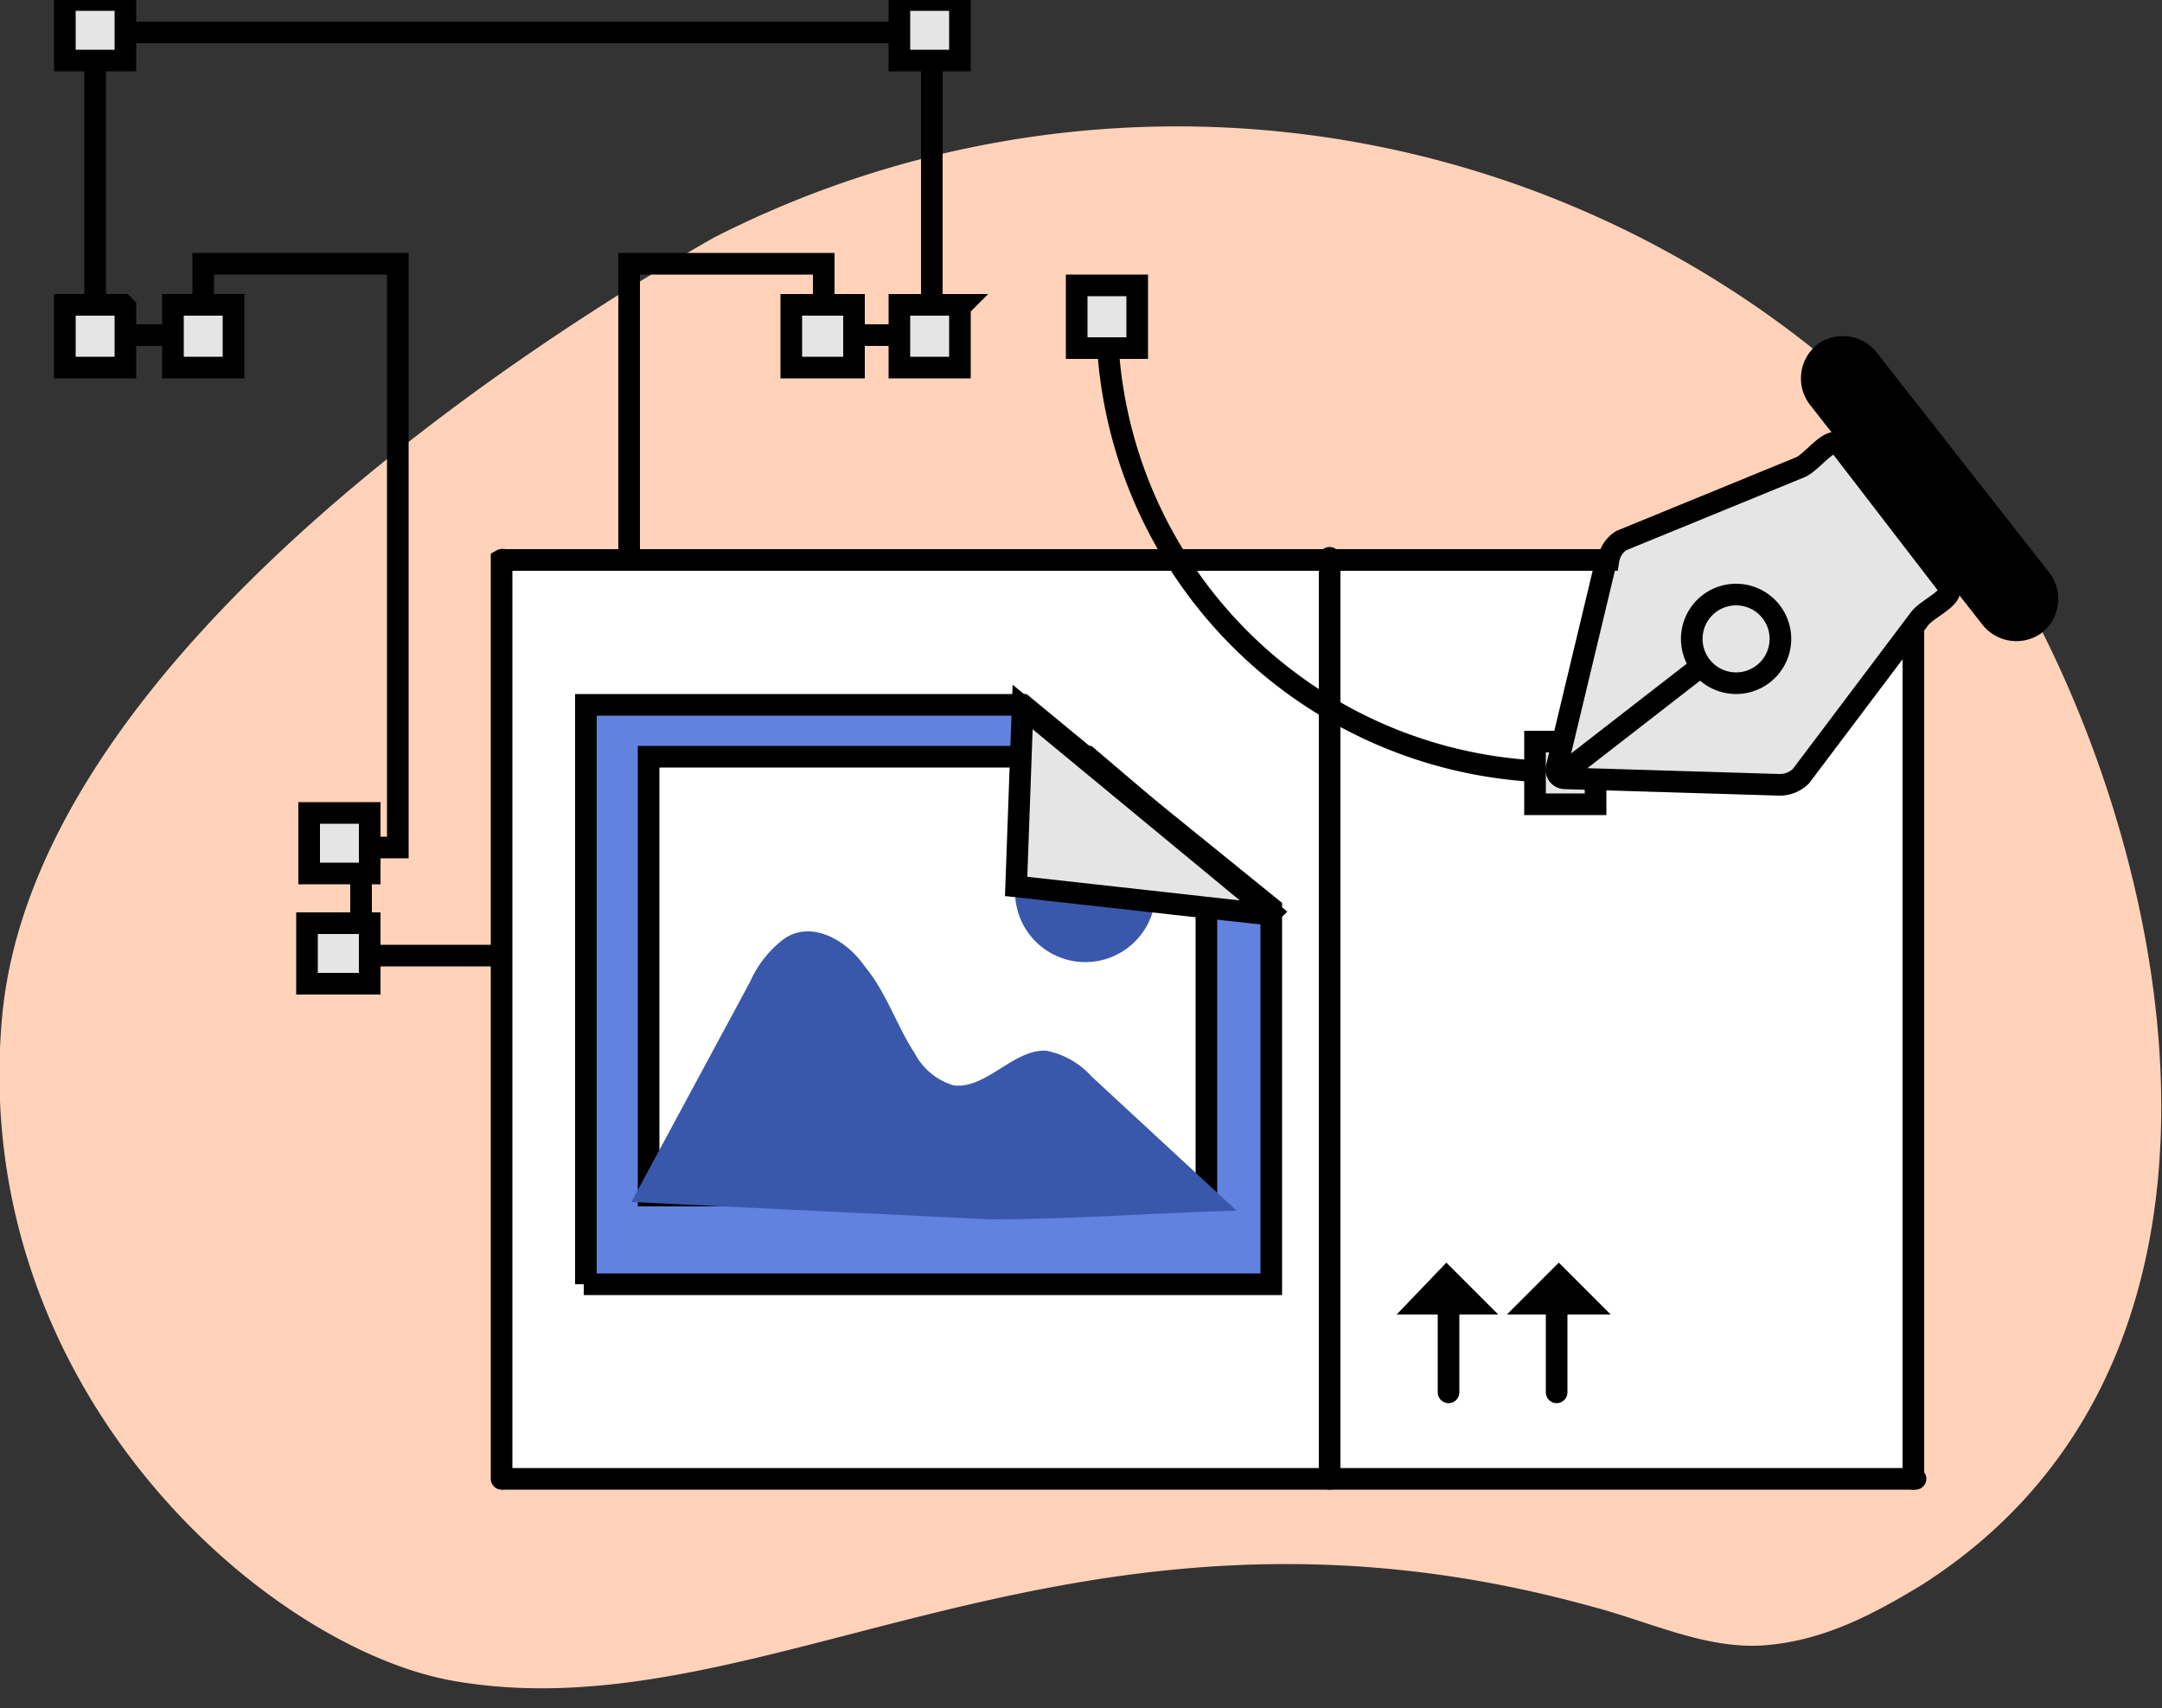
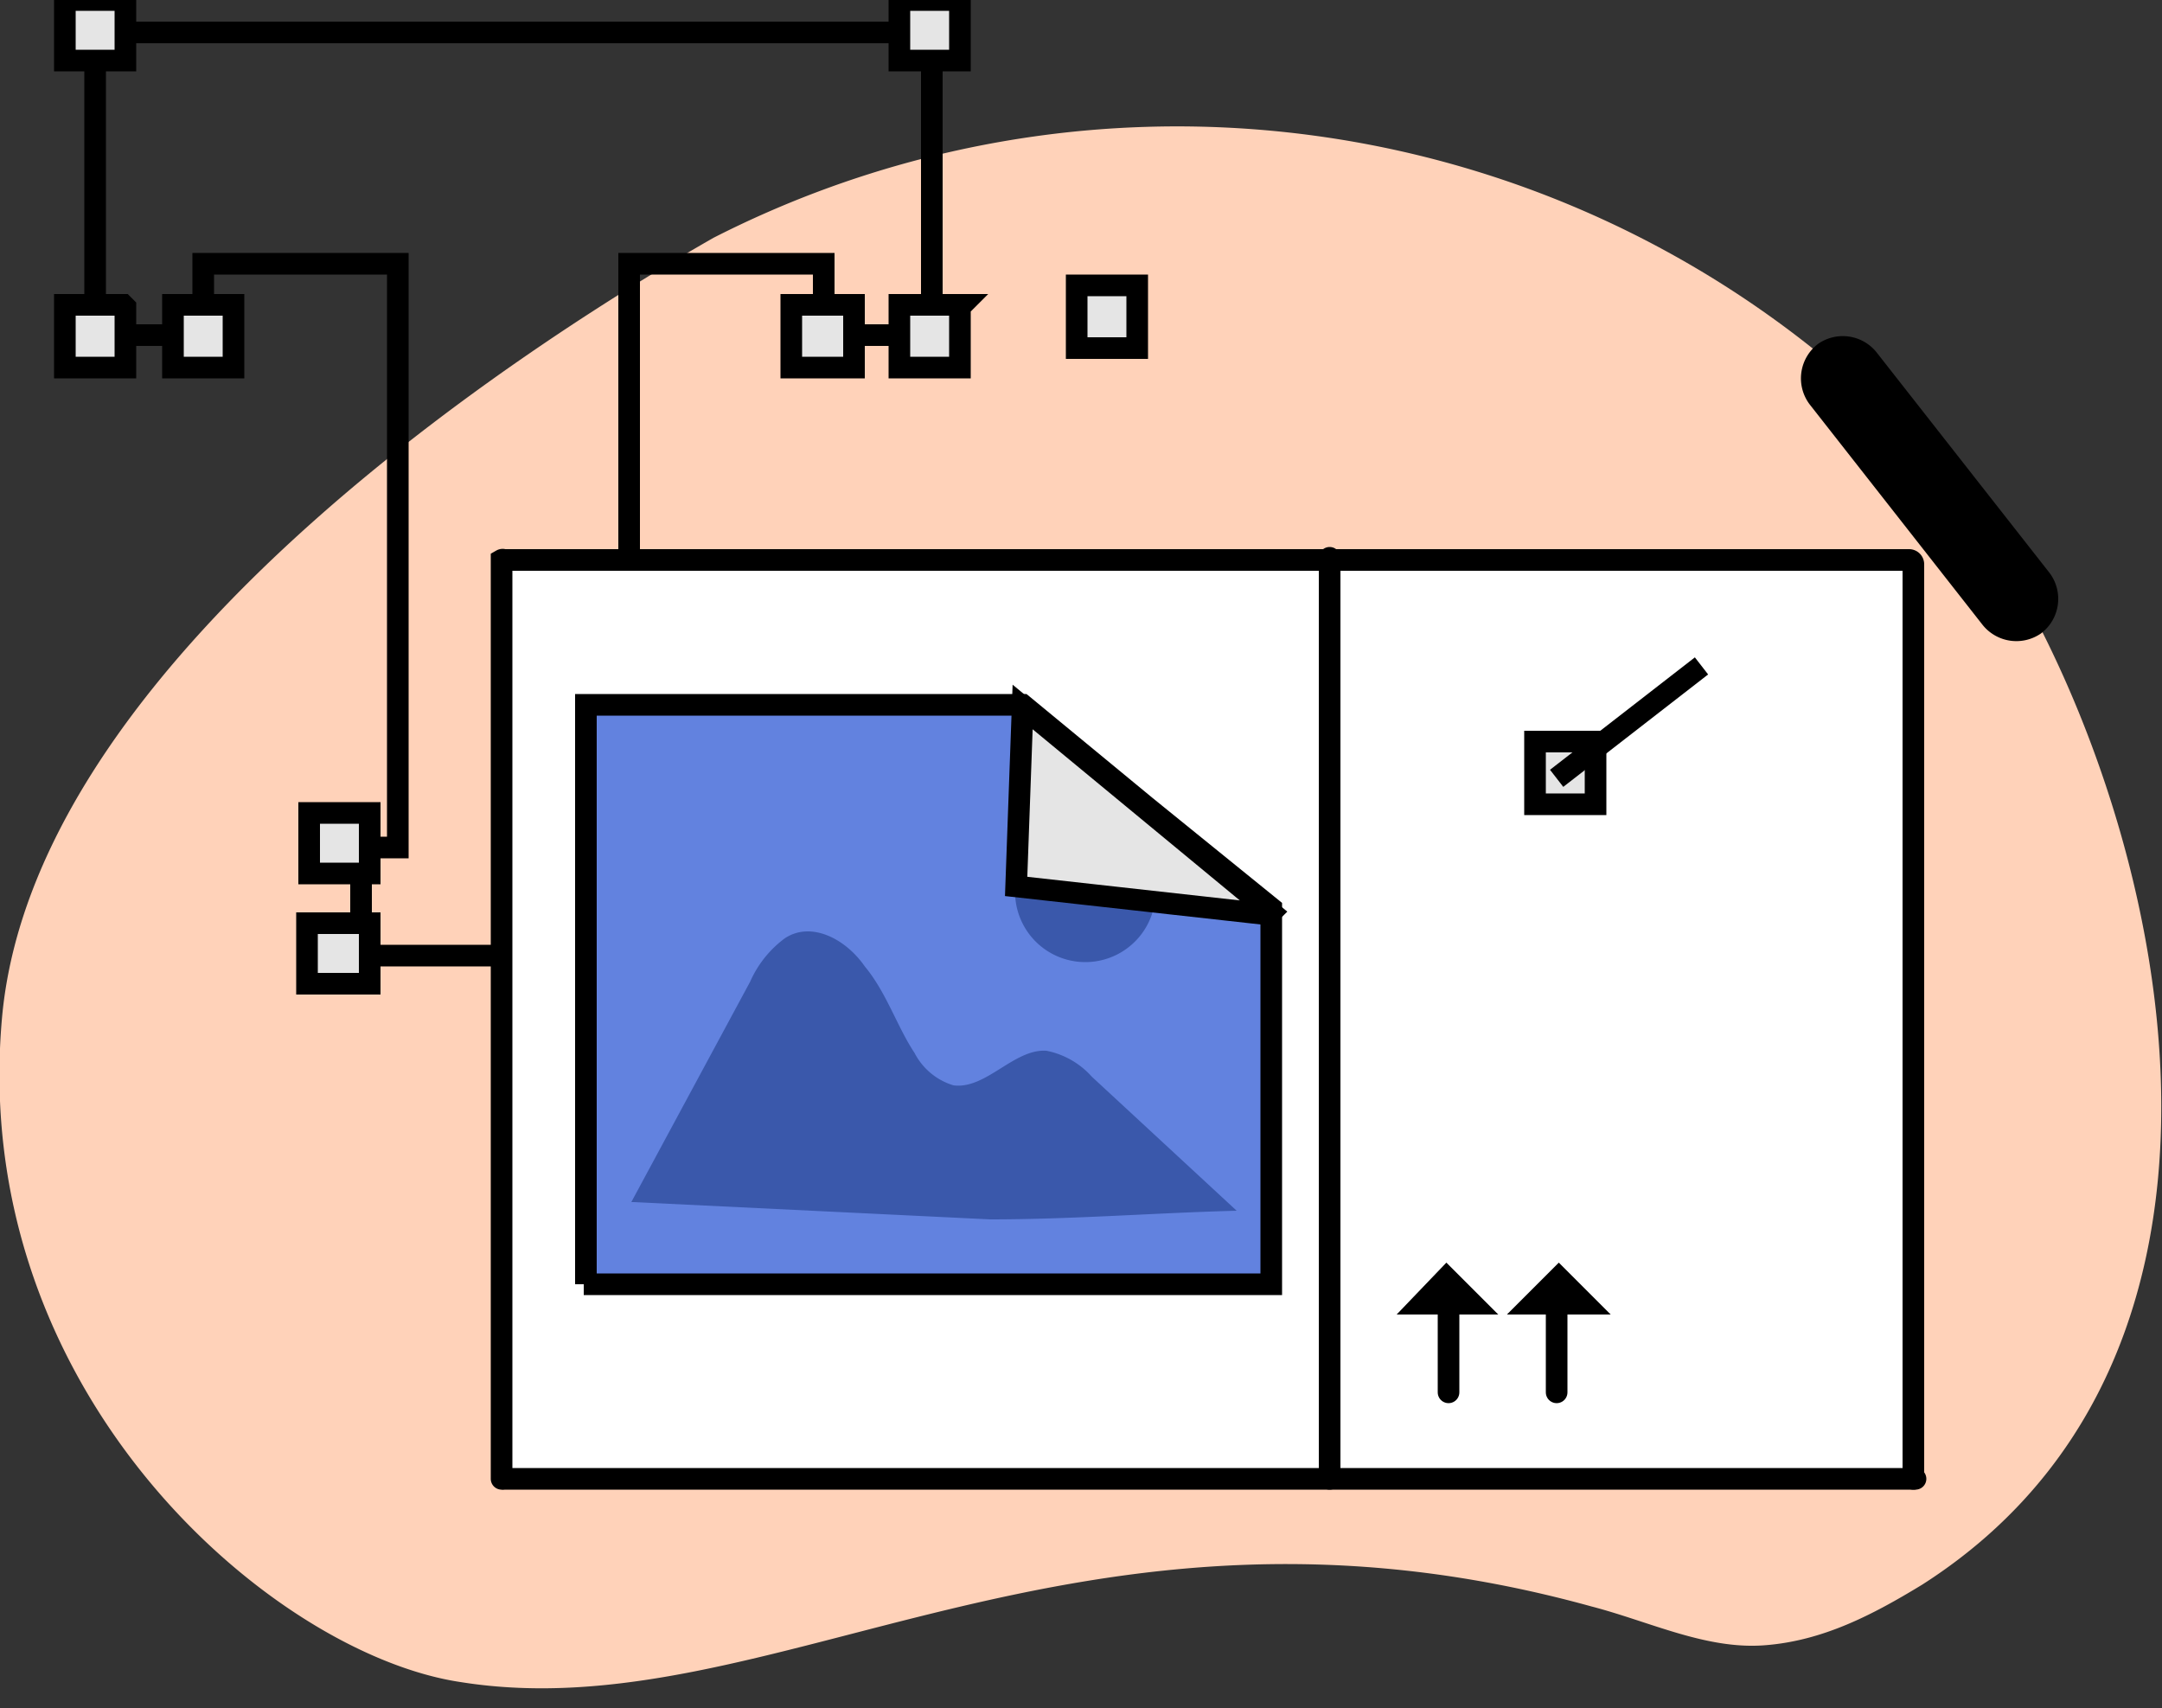
<svg xmlns="http://www.w3.org/2000/svg" viewBox="0 0 100 79" fill="none">
  <rect x="0" y="0" width="100" height="79" fill="#333333" stroke="none" />
  <path d="M90 22a47.2 47.2 0 00-57-11C26 15 1.7 29.9.1 47c-1.6 17.4 12.5 29.5 21.2 30.8 14.4 2.3 28.4-10.1 52.3-3.5 2.7.7 5.3 2 8 1.8 2.7-.2 5-1.4 7.3-2.8 18.8-12 9.8-40.6 1.1-51.1z" fill="#FFD2B9" />
  <path d="M38 1.5H4.4v14h5v-3.3h9v27h-1.7v5h14v-5h-1.6v-27h9v3.3h5v-14h-5z" stroke="#000" stroke-miterlimit="10" />
  <path d="M88.5 26h-65v42.4h65V26z" fill="#fff" />
  <path d="M23.2 68.4V25.9a.1.1 0 01.1 0h65a.2.2 0 01.2.2v42.3m-27 0V25.8" stroke="#000" stroke-miterlimit="10" stroke-linecap="round" />
  <path d="M64.6 60.8l2.3-2.4 2.4 2.4h-4.7z" fill="#000" />
  <path d="M67 60.6v3.8" stroke="#000" stroke-miterlimit="10" stroke-linecap="round" />
  <path d="M69.7 60.8l2.4-2.4 2.4 2.4h-4.8z" fill="#000" />
  <path d="M72 60.6v3.8m16.6 4H23.3" stroke="#000" stroke-miterlimit="10" stroke-linecap="round" />
  <path d="M27 59.4h31.8V42L53 37.3l-5.7-4.7H27.1v26.8z" fill="#6282DF" stroke="#000" stroke-miterlimit="10" />
-   <path d="M30 55.3h25.8V39.7L53 37.3 50.3 35H30v20.2z" fill="#fff" stroke="#000" stroke-miterlimit="10" />
  <path d="M50.2 44.5a3.2 3.2 0 100-6.5 3.2 3.2 0 000 6.5zm-21 11.1l5.5-10.2a5 5 0 011.6-2c1.2-.8 2.8 0 3.7 1.3 1 1.2 1.5 2.8 2.3 4a3 3 0 001.8 1.5c1.5.2 2.8-1.7 4.3-1.6a3.8 3.8 0 012.1 1.2l6.7 6.2c-3.8.1-7.6.4-11.4.4l-16.5-.8z" fill="#3A58AB" />
  <path d="M58.7 42.3L47 41l.3-8.3h0s0 0 0 0l11.5 9.5h0l-.1.1zM5.7 0H3v2.8h2.8V0zm38.7 0h-2.8v2.8h2.8V0zM5.7 14.1H3V17h2.8v-2.8zm5.1 0H8V17h2.8v-2.8zm6.3 26.3v-2.8h-2.8v2.8H17zm0 5.1v-2.8h-2.9v2.8h2.9zm22.4-31.4h-2.9V17h2.9v-2.8zm5 0h-2.9V17h2.8v-2.8z" fill="#E5E5E5" stroke="#000" stroke-miterlimit="10" />
-   <path d="M51.2 14.7a21 21 0 0021 21" stroke="#000" stroke-miterlimit="10" />
  <path d="M52.6 13.2h-2.8v2.9h2.8v-2.9zm21.1 21.1H71v2.9h2.8v-2.9z" fill="#E5E5E5" stroke="#000" stroke-miterlimit="10" />
-   <path d="M74.3 25.9L72 35.5a.4.4 0 00.4.5l9.9.3a1.4 1.4 0 001-.4l5.5-7.3c.4-.5 1.7-1 1.3-1.5l-5-6.5c-.4-.5-1.2.7-1.8 1L75 25a1.3 1.3 0 00-.6.9z" fill="#E5E5E5" stroke="#000" stroke-miterlimit="10" />
  <path d="M72 36l6.7-5.2" stroke="#000" stroke-miterlimit="10" />
-   <path d="M80.3 31.6a2 2 0 100-4.1 2 2 0 000 4.1z" fill="#E5E5E5" stroke="#000" stroke-miterlimit="10" />
  <path d="M83.7 18.7l8 10.2a2 2 0 002.7.4 2 2 0 00.4-2.8l-8-10.2a2 2 0 00-2.7-.4 2 2 0 00-.4 2.8z" fill="#000" />
</svg>